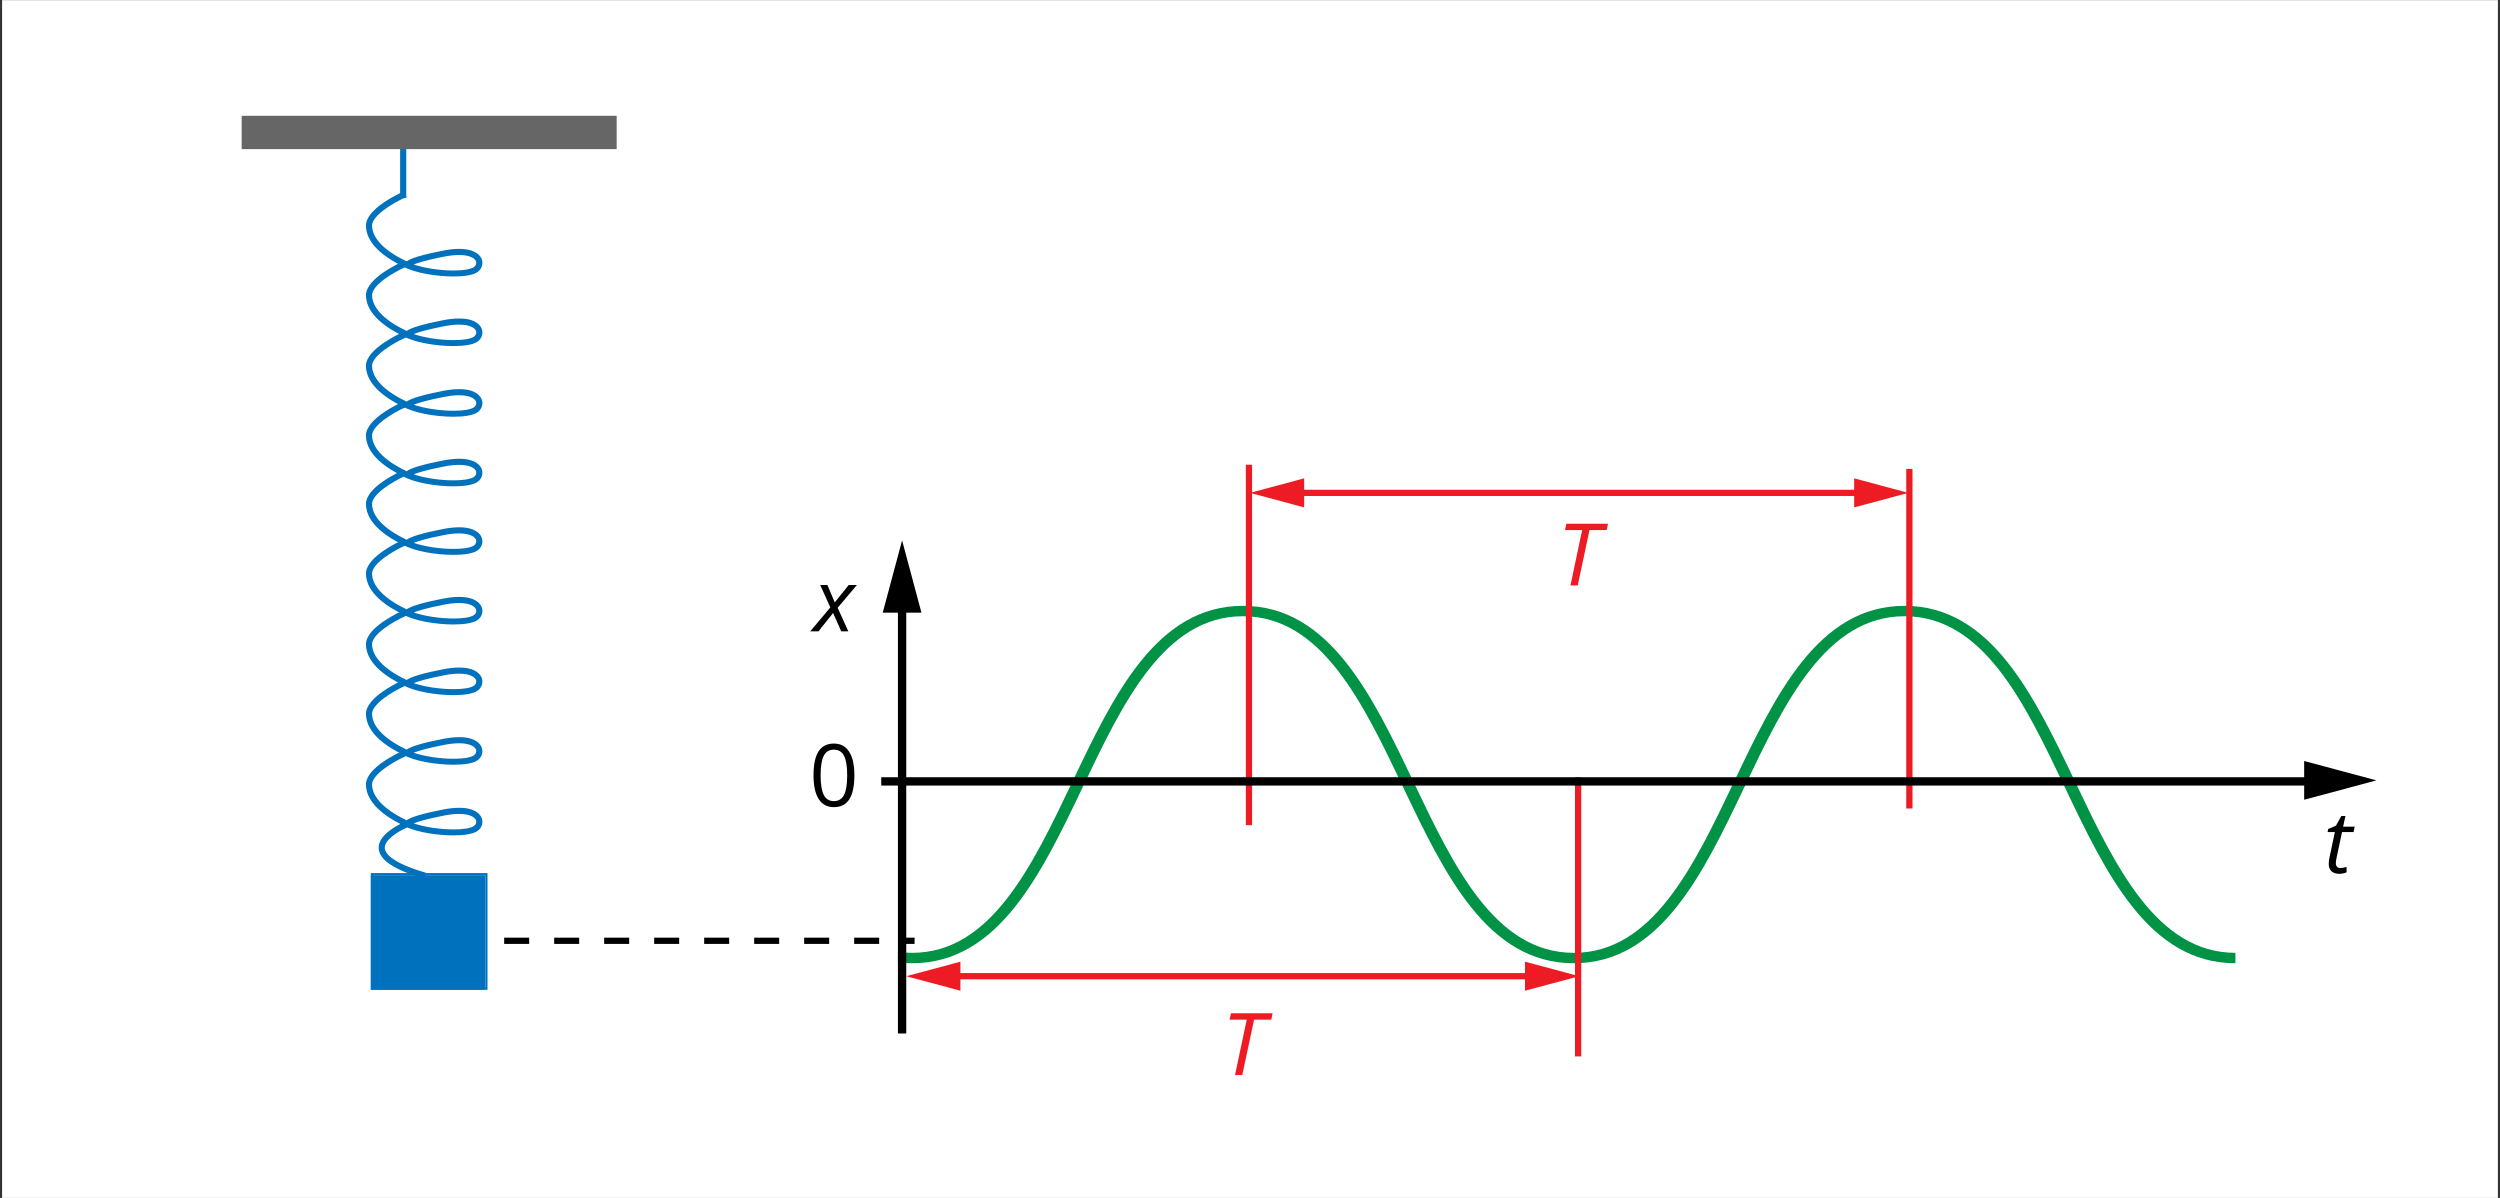
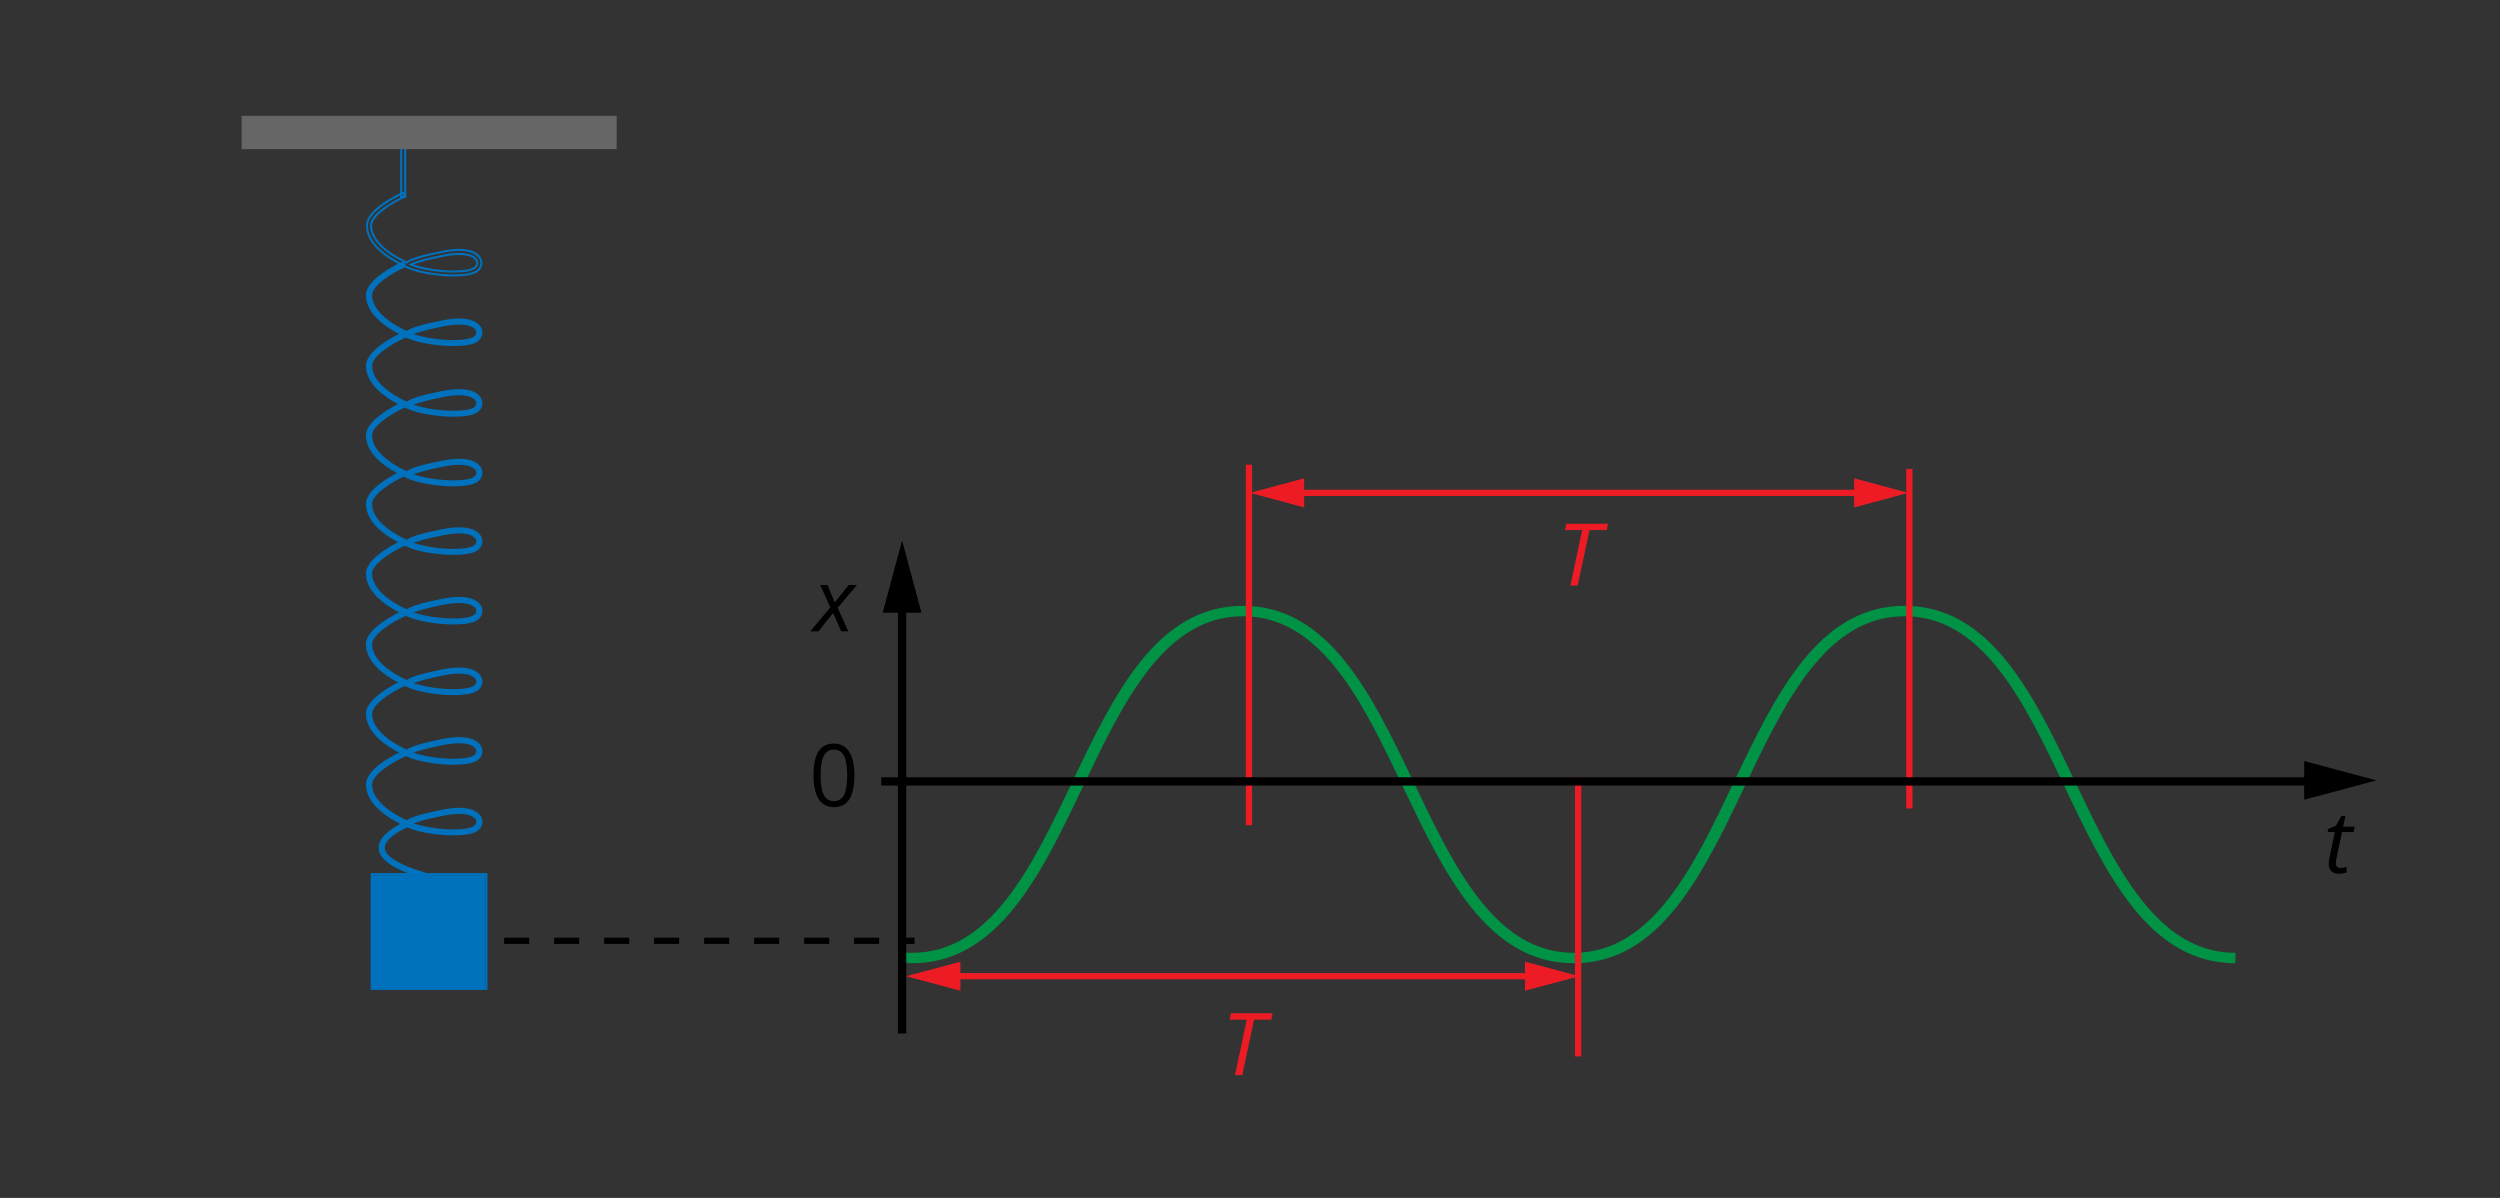
<svg xmlns="http://www.w3.org/2000/svg" version="1.1" x="0px" y="0px" viewBox="0 0 1200 575" enable-background="new 0 0 1200 575" xml:space="preserve">
  <rect x="0" y="0" width="1200" height="575" fill="#333333" stroke="none" />
  <g id="bg">
-     <rect x="1" y="0.077" fill="#FFFFFF" width="1198" height="576" />
-   </g>
+     </g>
  <g id="Layer_8">
    <path fill="#009245" d="M996.237,375.615c-19.879-41.699-40.435-84.818-82.041-84.818c-41.608,0-62.164,43.119-82.043,84.818   c-19.157,40.187-38.967,81.742-76.763,81.742c-37.791,0-57.601-41.555-76.758-81.741c-19.876-41.7-40.431-84.819-82.039-84.819   c-41.606,0-62.161,43.119-82.039,84.818c-19.157,40.188-38.967,81.742-76.76,81.742c-2.333,0-4.596-0.16-6.796-0.466v5.061   c2.203,0.263,4.464,0.405,6.796,0.405c41.606,0,62.162-43.119,82.04-84.818c19.158-40.188,38.966-81.742,76.759-81.742   c37.792,0,57.602,41.555,76.759,81.742c19.877,41.699,40.432,84.818,82.037,84.818c41.609,0,62.165-43.119,82.044-84.819   c19.157-40.187,38.967-81.741,76.762-81.741c37.794,0,57.604,41.555,76.76,81.741c19.88,41.7,40.435,84.819,82.044,84.819v-5   C1035.206,457.357,1015.396,415.801,996.237,375.615z" />
  </g>
  <g id="Layer_7">
    <path d="M439,453.077h-5v-3h5V453.077z M422,453.077h-12v-3h12V453.077z M398,453.077h-12v-3h12V453.077z M374,453.077h-12v-3h12   V453.077z M350,453.077h-12v-3h12V453.077z M326,453.077h-12v-3h12V453.077z M302,453.077h-12v-3h12V453.077z M278,453.077h-12v-3   h12V453.077z M254,453.077h-12v-3h12V453.077z M230,453.077h-12v-3h12V453.077z" />
    <g>
      <rect x="621" y="235.077" fill="#ED1C24" width="274" height="3" />
      <g>
        <polygon fill="#ED1C24" points="626,243.549 599.982,236.582 626,229.604    " />
      </g>
      <g>
        <polygon fill="#ED1C24" points="890,243.549 916.018,236.582 890,229.604    " />
      </g>
    </g>
    <g>
      <rect x="456" y="467.077" fill="#ED1C24" width="281" height="3" />
      <g>
        <polygon fill="#ED1C24" points="461,475.549 434.982,468.582 461,461.604    " />
      </g>
      <g>
        <polygon fill="#ED1C24" points="732,475.549 758.018,468.582 732,461.604    " />
      </g>
    </g>
    <rect x="598" y="223.077" fill="#ED1C24" width="3" height="173" />
    <rect x="915" y="225.077" fill="#ED1C24" width="3" height="163" />
    <rect x="756" y="373.077" fill="#ED1C24" width="3" height="134" />
  </g>
  <g id="Layer_6">
    <g>
      <g>
        <path d="M399.891,294.228l-7.017,8.802h-3.955l9.633-11.458l-4.847-10.77h3.447l3.529,8.355l6.692-8.355h3.935l-9.228,10.932     l5.111,11.296h-3.407L399.891,294.228z" />
      </g>
    </g>
    <g>
      <g>
        <path d="M1123.432,416.657c0.742,0,1.717-0.176,2.92-0.527v2.616c-0.46,0.189-1.027,0.352-1.703,0.487     c-0.677,0.135-1.217,0.202-1.623,0.202c-1.689,0-2.984-0.402-3.884-1.206c-0.899-0.805-1.349-2.005-1.349-3.6     c0-0.893,0.122-1.907,0.365-3.042l2.576-12.209h-3.488l0.283-1.48l3.752-1.582l2.535-4.624h1.987l-1.115,5.11h5.557l-0.526,2.576     h-5.537l-2.616,12.249c-0.243,1.177-0.365,2.068-0.365,2.677c0,0.758,0.196,1.339,0.589,1.744     C1122.18,416.455,1122.729,416.657,1123.432,416.657z" />
      </g>
    </g>
    <g>
      <path fill="#ED1C24" d="M596.297,516.03h-3.488l5.618-26.588h-8.234l0.669-3.062h19.976l-0.608,3.062h-8.274L596.297,516.03z" />
    </g>
    <g>
      <path fill="#ED1C24" d="M757.297,281.03h-3.488l5.617-26.588h-8.233l0.669-3.062h19.977l-0.608,3.062h-8.274L757.297,281.03z" />
    </g>
    <g>
      <g>
        <path d="M410.1,372.165c0,5.124-0.808,8.95-2.423,11.479c-1.616,2.528-4.087,3.792-7.413,3.792c-3.191,0-5.618-1.294-7.281-3.884     c-1.663-2.589-2.495-6.385-2.495-11.387c0-5.165,0.805-8.998,2.414-11.499s4.063-3.752,7.362-3.752     c3.218,0,5.661,1.305,7.331,3.914S410.1,367.216,410.1,372.165z M393.896,372.165c0,4.313,0.507,7.453,1.521,9.42     c1.014,1.967,2.629,2.951,4.847,2.951c2.244,0,3.87-0.997,4.877-2.991c1.007-1.994,1.511-5.121,1.511-9.38     s-0.504-7.379-1.511-9.359c-1.007-1.98-2.633-2.972-4.877-2.972c-2.218,0-3.833,0.978-4.847,2.931     C394.403,364.718,393.896,367.852,393.896,372.165z" />
      </g>
    </g>
  </g>
  <g id="Layer_5">
    <g>
      <g>
        <path fill="#0071BC" d="M193.576,328.298c-6.528-3.095-17.417-9.669-17.417-19.073c0-7.963,16.775-15.419,17.49-15.732     l0.777,1.77c-4.542,1.995-16.333,8.395-16.333,13.963c0,6.108,5.962,12.432,16.358,17.35l0.095,0.053     c0.204,0.124,0.418,0.249,0.644,0.37c1.91-1.571,7.74-3.325,17.373-5.221c14.4-2.836,17.549,2.118,18.171,3.704     c0.843,2.147-0.009,4.539-2.074,5.816c-2.08,1.287-6.21,1.871-11.003,1.871C209.132,333.168,198.51,331.321,193.576,328.298z      M212.935,323.672c-10.175,2.003-14.149,3.479-15.687,4.272c8.645,3.42,25.686,4.621,30.394,1.709     c1.257-0.778,1.789-2.204,1.292-3.467c-0.686-1.744-3.338-3.326-8.597-3.326C218.281,322.861,215.825,323.103,212.935,323.672z" />
        <path fill="#0071BC" d="M217.655,333.668c-8.085,0-19.042-1.698-24.34-4.943c-6.564-3.109-17.655-9.813-17.655-19.5     c0-8.289,17.063-15.871,17.789-16.19l0.458-0.201l1.179,2.686l-0.458,0.201c-6.2,2.723-16.035,8.797-16.035,13.505     c0,5.907,5.858,12.066,16.072,16.897l0.124,0.068c0.12,0.072,0.238,0.143,0.357,0.211c2.223-1.586,7.899-3.262,17.319-5.115     c2.929-0.577,5.592-0.869,7.917-0.869c8.034,0,10.24,3.413,10.816,4.881c0.933,2.376-0.003,5.018-2.276,6.424     C226.894,332.977,222.892,333.668,217.655,333.668z M193.393,294.154c-6.045,2.734-16.734,9.109-16.734,15.071     c0,9.136,10.733,15.588,17.131,18.621c4.511,2.76,14.75,4.822,23.865,4.822c5.054,0,8.868-0.638,10.74-1.796     c1.856-1.148,2.625-3.29,1.872-5.209c-0.391-0.996-2.258-4.246-9.885-4.246c-2.26,0-4.858,0.286-7.724,0.85     c-11.877,2.338-15.883,4.072-17.151,5.116l-0.259,0.214l-0.295-0.159c-0.233-0.125-0.455-0.255-0.667-0.383l-0.078-0.044     c-10.548-4.988-16.615-11.477-16.615-17.786c0-6.37,13.505-12.97,16.178-14.213L193.393,294.154z M217.777,331.796     c0,0-0.001,0-0.002,0c-7.268,0-15.591-1.361-20.711-3.387l-1.023-0.405l0.979-0.504c1.724-0.889,5.868-2.359,15.819-4.318     c2.766-0.545,5.289-0.821,7.5-0.821c4.778,0,8.166,1.362,9.062,3.644c0.586,1.491-0.029,3.167-1.495,4.074     C225.609,331.499,221.131,331.796,217.777,331.796z M198.565,327.899c5.055,1.75,12.572,2.897,19.21,2.897     c0.001,0,0.001,0,0.002,0c4.557,0,7.967-0.557,9.602-1.567c1.048-0.649,1.497-1.825,1.09-2.859     c-0.572-1.454-3.008-3.009-8.131-3.009c-2.146,0-4.604,0.27-7.306,0.802C204.665,325.81,200.555,327.095,198.565,327.899z" />
      </g>
      <g>
        <g>
-           <path fill="#0071BC" d="M193.576,127.343c-6.528-3.097-17.417-9.671-17.417-19.073c0-7.965,16.775-15.42,17.49-15.734      l0.777,1.771c-4.542,1.995-16.333,8.396-16.333,13.964c0,6.106,5.962,12.431,16.358,17.349l0.095,0.052      c0.204,0.126,0.418,0.25,0.644,0.371c1.909-1.571,7.739-3.325,17.373-5.222c14.4-2.834,17.548,2.119,18.171,3.705      c0.843,2.147-0.009,4.538-2.074,5.816c-2.08,1.287-6.21,1.871-11.002,1.871C209.133,132.212,198.51,130.365,193.576,127.343z       M212.935,122.715c-10.175,2.005-14.149,3.479-15.687,4.272c8.644,3.42,25.686,4.621,30.394,1.709      c1.257-0.776,1.789-2.202,1.292-3.466c-0.686-1.743-3.338-3.326-8.597-3.326C218.281,121.905,215.826,122.146,212.935,122.715z" />
          <path fill="#0071BC" d="M217.656,132.712c-8.085,0-19.042-1.698-24.341-4.942c-6.564-3.111-17.656-9.818-17.656-19.5      c0-8.127,15.968-15.391,17.788-16.192l0.458-0.201l1.179,2.687l-0.458,0.201c-6.2,2.723-16.035,8.797-16.035,13.506      c0,5.906,5.858,12.065,16.072,16.896l0.121,0.065c0.123,0.075,0.242,0.146,0.36,0.214c2.222-1.586,7.898-3.262,17.319-5.116      c2.928-0.576,5.59-0.869,7.915-0.869c8.035,0,10.242,3.414,10.818,4.882c0.933,2.375-0.003,5.017-2.276,6.424      C226.894,132.021,222.893,132.712,217.656,132.712z M193.394,93.2c-2.782,1.281-16.735,8.06-16.735,15.07      c0,9.132,10.733,15.587,17.131,18.621c4.511,2.76,14.75,4.821,23.865,4.821c5.054,0,8.868-0.638,10.739-1.796      c1.855-1.149,2.625-3.291,1.872-5.209c-0.391-0.996-2.26-4.247-9.888-4.247c-2.259,0-4.857,0.286-7.721,0.85      c-11.879,2.339-15.884,4.074-17.151,5.117l-0.259,0.214l-0.295-0.159c-0.234-0.126-0.457-0.255-0.669-0.386l-0.072-0.039      c-10.552-4.99-16.619-11.479-16.619-17.787c0-6.371,13.505-12.971,16.178-14.214L193.394,93.2z M217.777,130.839      c-0.001,0-0.001,0-0.002,0c-7.269,0-15.592-1.361-20.711-3.387l-1.023-0.405l0.979-0.504c1.72-0.887,5.861-2.356,15.819-4.318      c2.763-0.544,5.286-0.82,7.5-0.82c4.777,0,8.165,1.362,9.062,3.644c0.586,1.493-0.029,3.168-1.495,4.074      C225.609,130.542,221.13,130.839,217.777,130.839z M198.565,126.942c5.055,1.75,12.572,2.897,19.209,2.897c0,0,0.001,0,0.002,0      c4.557,0,7.967-0.557,9.602-1.567c1.048-0.648,1.497-1.823,1.09-2.858c-0.572-1.454-3.009-3.009-8.131-3.009      c-2.148,0-4.607,0.27-7.306,0.801C204.662,124.855,200.553,126.139,198.565,126.942z" />
        </g>
        <g>
          <path fill="#0071BC" d="M193.576,160.751c-6.528-3.096-17.417-9.67-17.417-19.072c0-7.964,16.775-15.42,17.49-15.733l0.777,1.77      c-4.542,1.996-16.333,8.396-16.333,13.964c0,6.106,5.962,12.431,16.358,17.349l0.095,0.052c0.204,0.126,0.418,0.249,0.644,0.371      c1.909-1.572,7.739-3.326,17.373-5.222c14.401-2.835,17.548,2.119,18.171,3.705c0.843,2.148-0.009,4.538-2.074,5.815      c-2.08,1.286-6.21,1.871-11.002,1.871C209.133,165.62,198.509,163.773,193.576,160.751z M212.935,156.125      c-10.175,2.003-14.149,3.479-15.688,4.271c8.643,3.42,25.686,4.622,30.394,1.71c1.257-0.778,1.789-2.202,1.292-3.466      c-0.686-1.744-3.338-3.327-8.596-3.327C218.282,155.313,215.826,155.555,212.935,156.125z" />
          <path fill="#0071BC" d="M217.656,166.121L217.656,166.121c-8.087-0.001-19.045-1.699-24.341-4.942      c-6.564-3.11-17.655-9.815-17.655-19.499c0-8.29,17.063-15.872,17.789-16.191l0.458-0.201l1.179,2.686l-0.458,0.201      c-6.199,2.724-16.035,8.8-16.035,13.506c0,5.906,5.858,12.065,16.072,16.896l0.121,0.065c0.123,0.075,0.242,0.146,0.361,0.214      c2.222-1.587,7.898-3.263,17.319-5.116c2.928-0.577,5.591-0.869,7.916-0.869c8.034,0,10.241,3.414,10.817,4.882      c0.933,2.376-0.003,5.018-2.276,6.423C226.892,165.429,222.891,166.121,217.656,166.121z M193.393,126.607      c-6.045,2.734-16.734,9.109-16.734,15.072c0,9.133,10.733,15.587,17.131,18.62c4.509,2.759,14.749,4.82,23.866,4.821      c5.052,0,8.866-0.638,10.739-1.796c1.855-1.148,2.625-3.289,1.872-5.208c-0.391-0.996-2.26-4.247-9.887-4.247      c-2.259,0-4.857,0.286-7.722,0.85c-11.879,2.338-15.884,4.073-17.151,5.117l-0.26,0.215l-0.296-0.161      c-0.234-0.127-0.456-0.254-0.668-0.385l-0.072-0.039c-10.552-4.99-16.619-11.479-16.619-17.787      c0-6.368,13.507-12.971,16.178-14.214L193.393,126.607z M217.777,164.249c-7.269,0-15.593-1.361-20.713-3.388l-1.023-0.405      l0.979-0.504c1.723-0.889,5.866-2.358,15.82-4.317c2.766-0.545,5.289-0.821,7.5-0.821c4.777,0,8.165,1.362,9.062,3.645      c0.585,1.491-0.029,3.166-1.495,4.073C225.61,163.951,221.131,164.249,217.777,164.249z M198.565,160.35      c5.056,1.751,12.573,2.898,19.211,2.898c4.558,0,7.967-0.557,9.602-1.567c1.048-0.649,1.496-1.824,1.09-2.858      c-0.572-1.455-3.008-3.01-8.131-3.01c-2.146,0-4.604,0.27-7.306,0.802C204.665,158.262,200.555,159.546,198.565,160.35z" />
        </g>
        <g>
          <path fill="#0071BC" d="M193.576,194.666c-6.528-3.096-17.417-9.669-17.417-19.072c0-7.965,16.775-15.421,17.49-15.733      l0.776,1.769c-4.542,1.995-16.333,8.391-16.333,13.964c0,6.107,5.962,12.43,16.358,17.35l0.095,0.051      c0.204,0.126,0.418,0.25,0.644,0.372c1.909-1.572,7.739-3.326,17.373-5.222c14.397-2.834,17.548,2.118,18.171,3.705      c0.843,2.146-0.009,4.537-2.074,5.815c-2.08,1.287-6.21,1.871-11.002,1.871C209.133,199.535,198.51,197.687,193.576,194.666z       M212.935,190.039c-10.176,2.003-14.15,3.479-15.688,4.271c8.644,3.42,25.686,4.621,30.394,1.71      c1.257-0.777,1.789-2.202,1.292-3.466c-0.686-1.744-3.338-3.327-8.596-3.327C218.282,189.227,215.826,189.469,212.935,190.039z" />
          <path fill="#0071BC" d="M217.656,200.035c-8.085,0-19.042-1.698-24.341-4.942c-6.564-3.11-17.656-9.815-17.656-19.499      c0-8.313,17.063-15.874,17.79-16.191l0.458-0.2l1.178,2.684l-0.458,0.201c-6.199,2.723-16.034,8.798-16.034,13.506      c0,5.905,5.858,12.064,16.072,16.897l0.117,0.063c0.125,0.076,0.245,0.147,0.364,0.216c2.222-1.586,7.898-3.262,17.319-5.115      c2.928-0.576,5.59-0.869,7.914-0.869c8.036,0,10.243,3.414,10.819,4.882c0.933,2.374-0.003,5.016-2.276,6.423      C226.894,199.343,222.893,200.035,217.656,200.035z M193.395,160.525c-2.725,1.266-16.736,8.112-16.736,15.068      c0,9.133,10.733,15.587,17.131,18.62c4.511,2.76,14.75,4.821,23.865,4.821c5.054,0,8.868-0.638,10.739-1.796      c1.856-1.149,2.625-3.29,1.872-5.208c-0.391-0.996-2.259-4.247-9.888-4.247c-2.259,0-4.857,0.286-7.721,0.85      c-11.879,2.338-15.884,4.073-17.151,5.117l-0.26,0.215l-0.296-0.161c-0.234-0.127-0.456-0.255-0.668-0.386l-0.068-0.036      c-10.555-4.994-16.622-11.482-16.622-17.79c0-6.371,13.505-12.971,16.177-14.214L193.395,160.525z M217.778,198.162      c0,0-0.001,0-0.001,0c-7.27,0-15.593-1.361-20.713-3.387l-1.023-0.405l0.979-0.504c1.722-0.888,5.865-2.358,15.82-4.317      c2.766-0.545,5.289-0.821,7.5-0.821c4.777,0,8.165,1.362,9.062,3.645c0.586,1.492-0.029,3.167-1.495,4.073      C225.61,197.864,221.131,198.162,217.778,198.162z M198.565,194.264c5.056,1.75,12.573,2.897,19.212,2.897h0.001      c4.557,0,7.966-0.557,9.6-1.566c1.048-0.648,1.497-1.824,1.09-2.858c-0.572-1.455-3.008-3.01-8.131-3.01      c-2.146,0-4.604,0.27-7.306,0.802C204.664,192.176,200.554,193.46,198.565,194.264z" />
        </g>
        <g>
          <path fill="#0071BC" d="M193.576,228.075c-6.528-3.097-17.417-9.671-17.417-19.073c0-7.964,16.775-15.42,17.49-15.733      l0.777,1.77c-4.542,1.995-16.333,8.395-16.333,13.964c0,6.106,5.962,12.43,16.358,17.349l0.095,0.052      c0.204,0.126,0.418,0.249,0.644,0.371c1.909-1.571,7.739-3.326,17.373-5.221c14.399-2.835,17.548,2.118,18.171,3.703      c0.843,2.147-0.01,4.539-2.075,5.817c-2.08,1.286-6.209,1.87-11.003,1.87C209.133,232.943,198.509,231.095,193.576,228.075z       M212.935,223.447c-10.176,2.003-14.15,3.479-15.688,4.271c8.644,3.421,25.686,4.623,30.394,1.71      c1.257-0.777,1.789-2.203,1.292-3.466c-0.686-1.743-3.337-3.327-8.596-3.327C218.283,222.635,215.826,222.878,212.935,223.447z" />
          <path fill="#0071BC" d="M217.655,233.443c-8.085,0-19.042-1.697-24.34-4.941c-6.564-3.111-17.656-9.818-17.656-19.5      c0-8.29,17.063-15.872,17.789-16.191l0.458-0.201l1.179,2.686l-0.458,0.201c-6.2,2.723-16.035,8.797-16.035,13.506      c0,5.905,5.858,12.063,16.072,16.896l0.121,0.065c0.123,0.075,0.242,0.146,0.361,0.214c2.223-1.587,7.9-3.264,17.319-5.115      c2.928-0.577,5.592-0.869,7.916-0.869c8.032,0,10.241,3.412,10.817,4.88c0.933,2.376-0.004,5.018-2.277,6.425      C226.893,232.752,222.892,233.443,217.655,233.443z M193.393,193.929c-6.045,2.734-16.734,9.109-16.734,15.072      c0,9.132,10.733,15.587,17.131,18.621c4.511,2.759,14.75,4.82,23.865,4.82c5.053,0,8.868-0.638,10.74-1.795      c1.855-1.149,2.625-3.291,1.873-5.21c-0.392-0.996-2.262-4.245-9.887-4.245c-2.26,0-4.858,0.286-7.723,0.85      c-11.876,2.336-15.882,4.071-17.151,5.116l-0.26,0.215l-0.296-0.161c-0.234-0.127-0.456-0.254-0.668-0.385l-0.072-0.039      c-10.552-4.991-16.619-11.479-16.619-17.787c0-6.371,13.505-12.971,16.178-14.214L193.393,193.929z M217.777,231.571      C217.777,231.571,217.777,231.571,217.777,231.571c-7.27,0-15.593-1.361-20.714-3.388l-1.024-0.405l0.979-0.504      c1.726-0.889,5.871-2.359,15.82-4.317c2.771-0.545,5.294-0.821,7.5-0.821c4.776,0,8.164,1.362,9.061,3.645      c0.586,1.491-0.028,3.167-1.495,4.073C225.61,231.273,221.131,231.571,217.777,231.571z M198.565,227.672      c5.056,1.751,12.573,2.898,19.211,2.898c0,0,0,0,0.001,0c4.557,0,7.967-0.557,9.601-1.567c1.048-0.648,1.497-1.824,1.09-2.858      c-0.572-1.455-3.009-3.01-8.13-3.01c-2.142,0-4.6,0.27-7.307,0.802C204.667,225.583,200.556,226.869,198.565,227.672z" />
        </g>
        <g>
          <path fill="#0071BC" d="M193.576,260.976c-6.528-3.096-17.417-9.67-17.417-19.074c0-7.962,16.775-15.418,17.49-15.732      l0.777,1.77c-4.542,1.997-16.333,8.396-16.333,13.963c0,6.109,5.962,12.432,16.358,17.35l0.095,0.053      c0.204,0.125,0.418,0.25,0.644,0.372c1.909-1.573,7.739-3.326,17.373-5.222c14.401-2.838,17.548,2.117,18.171,3.704      c0.843,2.147-0.01,4.538-2.075,5.815c-2.08,1.287-6.209,1.871-11.003,1.871C209.133,265.844,198.509,263.998,193.576,260.976z       M212.935,256.349c-10.175,2.003-14.149,3.479-15.688,4.272c8.645,3.42,25.686,4.621,30.394,1.709      c1.257-0.778,1.789-2.203,1.292-3.466c-0.686-1.745-3.338-3.327-8.596-3.327C218.282,255.538,215.826,255.78,212.935,256.349z" />
          <path fill="#0071BC" d="M217.655,266.345L217.655,266.345c-8.087-0.001-19.044-1.699-24.341-4.942      c-6.564-3.11-17.655-9.816-17.655-19.501c0-8.125,15.968-15.389,17.788-16.19l0.458-0.201l1.179,2.686l-0.458,0.201      c-6.199,2.726-16.035,8.802-16.035,13.505c0,5.907,5.858,12.065,16.072,16.897l0.124,0.068c0.121,0.073,0.239,0.144,0.358,0.212      c2.221-1.586,7.897-3.262,17.318-5.115c2.93-0.578,5.594-0.87,7.919-0.87c8.03,0,10.238,3.414,10.814,4.882      c0.933,2.376-0.004,5.018-2.277,6.423C226.894,265.654,222.893,266.345,217.655,266.345z M193.395,226.833      c-2.783,1.281-16.735,8.06-16.735,15.068c0,9.135,10.733,15.589,17.131,18.622c4.509,2.759,14.749,4.82,23.865,4.821      c5.054,0,8.868-0.638,10.74-1.796c1.855-1.148,2.625-3.289,1.873-5.208c-0.391-0.996-2.26-4.247-9.883-4.247      c-2.26,0-4.86,0.286-7.726,0.851c-9.539,1.877-15.309,3.599-17.151,5.117l-0.26,0.215l-0.296-0.161      c-0.233-0.126-0.455-0.256-0.667-0.385l-0.077-0.043c-10.548-4.988-16.615-11.477-16.615-17.786      c0-6.364,13.507-12.97,16.178-14.213L193.395,226.833z M217.777,264.473c0,0-0.001,0-0.002,0      c-7.268,0-15.591-1.361-20.711-3.387l-1.023-0.405l0.979-0.504c1.724-0.889,5.868-2.359,15.82-4.318      c2.766-0.545,5.289-0.821,7.5-0.821c6.887,0,8.631,2.549,9.062,3.645c0.586,1.49-0.029,3.166-1.495,4.073      C225.609,264.175,221.131,264.473,217.777,264.473z M198.565,260.576c5.055,1.75,12.572,2.897,19.21,2.897      c0.001,0,0.001,0,0.002,0c4.557,0,7.967-0.557,9.602-1.567c1.048-0.649,1.497-1.824,1.09-2.858      c-0.572-1.455-3.008-3.01-8.131-3.01c-2.146,0-4.604,0.27-7.306,0.802C204.666,258.487,200.555,259.772,198.565,260.576z" />
        </g>
        <g>
          <path fill="#0071BC" d="M193.576,294.383c-6.528-3.094-17.417-9.669-17.417-19.072c0-7.963,16.775-15.419,17.49-15.732      l0.777,1.77c-4.542,1.995-16.333,8.395-16.333,13.963c0,6.108,5.962,12.432,16.358,17.349l0.095,0.053      c0.204,0.125,0.418,0.249,0.644,0.371c1.909-1.572,7.739-3.325,17.373-5.221c14.401-2.836,17.548,2.118,18.171,3.703      c0.843,2.147-0.01,4.54-2.075,5.816c-2.08,1.287-6.209,1.87-11.003,1.87C209.133,299.252,198.51,297.407,193.576,294.383z       M212.935,289.758c-10.175,2.003-14.149,3.479-15.688,4.271c8.644,3.421,25.686,4.622,30.394,1.71      c1.257-0.778,1.789-2.203,1.292-3.466c-0.686-1.745-3.338-3.327-8.596-3.327C218.282,288.947,215.826,289.189,212.935,289.758z" />
          <path fill="#0071BC" d="M217.655,299.752c-8.087,0-19.045-1.698-24.34-4.942c-6.564-3.108-17.656-9.811-17.656-19.499      c0-8.289,17.063-15.871,17.789-16.19l0.458-0.201l1.179,2.686l-0.458,0.201c-6.2,2.723-16.035,8.797-16.035,13.505      c0,5.907,5.858,12.065,16.072,16.896l0.124,0.068c0.121,0.073,0.239,0.144,0.357,0.211c2.221-1.585,7.898-3.261,17.319-5.114      c2.929-0.577,5.593-0.869,7.917-0.869c8.031,0,10.239,3.412,10.816,4.88c0.933,2.377-0.003,5.019-2.277,6.425      C226.895,299.062,222.894,299.752,217.655,299.752z M193.393,260.24c-6.045,2.733-16.734,9.109-16.734,15.071      c0,9.138,10.733,15.589,17.131,18.62c4.508,2.76,14.748,4.821,23.865,4.821c5.055,0,8.869-0.638,10.74-1.795      c1.856-1.147,2.626-3.289,1.873-5.209c-0.392-0.996-2.262-4.245-9.885-4.245c-2.26,0-4.859,0.286-7.724,0.85      c-9.538,1.877-15.309,3.599-17.151,5.116l-0.26,0.215l-0.296-0.161c-0.233-0.126-0.455-0.255-0.667-0.384l-0.077-0.043      c-10.548-4.987-16.615-11.476-16.615-17.785c0-6.37,13.505-12.97,16.178-14.213L193.393,260.24z M217.776,297.882      C217.776,297.882,217.776,297.882,217.776,297.882c-7.27,0-15.593-1.361-20.713-3.388l-1.024-0.405l0.979-0.504      c1.726-0.889,5.872-2.359,15.82-4.317c2.766-0.545,5.289-0.821,7.5-0.821c6.887,0,8.631,2.549,9.062,3.645      c0.586,1.49-0.029,3.166-1.495,4.073C225.61,297.584,221.13,297.882,217.776,297.882z M198.565,293.984      c5.055,1.751,12.572,2.898,19.21,2.898c4.558,0,7.968-0.557,9.603-1.567c1.048-0.649,1.497-1.824,1.09-2.858      c-0.572-1.455-3.008-3.01-8.131-3.01c-2.146,0-4.604,0.27-7.306,0.802C204.668,291.895,200.557,293.18,198.565,293.984z" />
        </g>
        <g>
          <path fill="#0071BC" d="M193.576,361.707c-6.528-3.095-17.417-9.669-17.417-19.073c0-7.963,16.775-15.419,17.49-15.732      l0.777,1.77c-4.542,1.996-16.333,8.396-16.333,13.963c0,6.108,5.962,12.432,16.358,17.35l0.095,0.051      c0.204,0.127,0.418,0.251,0.644,0.372c1.91-1.572,7.739-3.326,17.373-5.222c14.396-2.833,17.549,2.12,18.171,3.706      c0.843,2.147-0.01,4.538-2.074,5.813c-2.08,1.289-6.21,1.873-11.003,1.873C209.132,366.577,198.51,364.73,193.576,361.707z       M212.935,357.08c-10.176,2.004-14.15,3.48-15.688,4.271c8.644,3.422,25.686,4.622,30.394,1.71      c1.257-0.776,1.789-2.202,1.292-3.465c-0.685-1.745-3.338-3.327-8.598-3.327C218.281,356.269,215.825,356.511,212.935,357.08z" />
          <path fill="#0071BC" d="M217.655,367.077c-8.086,0-19.043-1.698-24.34-4.943c-6.564-3.109-17.656-9.813-17.656-19.5      c0-8.289,17.063-15.871,17.789-16.19l0.458-0.201l1.179,2.686l-0.458,0.201c-6.199,2.724-16.035,8.8-16.035,13.505      c0,5.907,5.858,12.066,16.072,16.897l0.117,0.063c0.125,0.077,0.245,0.148,0.364,0.217c2.223-1.587,7.899-3.263,17.319-5.116      c2.926-0.576,5.588-0.868,7.911-0.868c8.039,0,10.246,3.414,10.822,4.882c0.933,2.376-0.003,5.017-2.277,6.422      C226.895,366.385,222.893,367.077,217.655,367.077z M193.393,327.562c-6.045,2.734-16.734,9.109-16.734,15.071      c0,9.137,10.733,15.589,17.131,18.621c4.509,2.76,14.748,4.822,23.864,4.822c5.055,0,8.869-0.639,10.74-1.798      c1.855-1.147,2.625-3.287,1.872-5.206c-0.391-0.996-2.259-4.247-9.891-4.247c-2.258,0-4.855,0.286-7.718,0.849      c-11.877,2.338-15.883,4.073-17.151,5.117l-0.259,0.214l-0.295-0.159c-0.235-0.126-0.458-0.256-0.671-0.388l-0.067-0.035      c-10.555-4.992-16.622-11.48-16.622-17.79c0-6.367,13.507-12.97,16.178-14.213L193.393,327.562z M217.775,365.204      C217.774,365.204,217.774,365.204,217.775,365.204c-7.27,0-15.593-1.361-20.711-3.388l-1.024-0.405l0.98-0.504      c1.727-0.889,5.874-2.359,15.819-4.317c2.767-0.545,5.29-0.82,7.498-0.82c4.78,0,8.168,1.362,9.063,3.645      c0.586,1.492-0.028,3.167-1.495,4.073C225.609,364.906,221.129,365.204,217.775,365.204z M198.566,361.306      c5.054,1.75,12.57,2.897,19.208,2.897c0,0,0.001,0,0.001,0c4.558,0,7.968-0.557,9.603-1.567c1.048-0.648,1.497-1.822,1.09-2.857      c-0.571-1.455-3.007-3.01-8.132-3.01c-2.144,0-4.602,0.27-7.305,0.801C204.669,359.217,200.558,360.502,198.566,361.306z" />
        </g>
        <g>
          <path fill="#0071BC" d="M182.263,407.136c-0.248-5.642,7.475-9.953,11.051-11.641c-6.553-3.146-17.154-9.67-17.154-18.948      c0-7.964,16.775-15.419,17.49-15.733l0.777,1.77c-4.542,1.997-16.333,8.396-16.333,13.963c0,6.109,5.962,12.433,16.358,17.351      l0.095,0.051c0.204,0.126,0.418,0.251,0.644,0.372c1.91-1.572,7.74-3.325,17.373-5.222c14.399-2.837,17.548,2.119,18.171,3.705      c0.843,2.146-0.009,4.539-2.074,5.814c-5.349,3.311-24.243,1.971-33.14-1.991c-3.456,1.414-11.533,5.729-11.324,10.427      c0.132,2.973,3.654,7.507,19.686,12.225l-0.546,1.854C189.389,417.029,182.497,412.452,182.263,407.136z M212.935,390.996      c-10.175,2.002-14.149,3.479-15.688,4.271c8.644,3.421,25.686,4.623,30.394,1.711c1.257-0.778,1.789-2.204,1.292-3.467      c-0.686-1.744-3.338-3.327-8.596-3.327C218.283,390.183,215.826,390.425,212.935,390.996z" />
          <path fill="#0071BC" d="M203.672,421.753l-0.479-0.142c-14.175-4.171-21.185-8.898-21.43-14.453      c-0.241-5.502,6.594-9.736,10.413-11.664c-6.569-3.292-16.517-9.791-16.517-18.947c0-8.126,15.968-15.39,17.788-16.191      l0.458-0.201l1.179,2.686l-0.458,0.201c-6.199,2.726-16.035,8.802-16.035,13.505c0,5.907,5.858,12.067,16.072,16.898      l0.117,0.063c0.125,0.076,0.245,0.147,0.364,0.217c2.221-1.586,7.898-3.262,17.319-5.116c2.929-0.577,5.592-0.87,7.916-0.87      c8.033,0,10.241,3.415,10.817,4.883c0.934,2.377-0.002,5.018-2.277,6.423c-2.028,1.255-6.029,1.946-11.266,1.946      c-8.014,0-16.87-1.531-22.143-3.819c-4.517,1.889-10.99,6-10.819,9.86c0.102,2.301,2.749,6.889,19.327,11.768l0.48,0.141      L203.672,421.753z M193.395,361.478c-2.782,1.281-16.735,8.059-16.735,15.069c0,9.048,10.57,15.473,16.871,18.497l0.947,0.455      l-0.95,0.448c-3.315,1.564-11.001,5.785-10.765,11.167c0.221,5.015,6.841,9.398,20.233,13.396l0.264-0.895      c-12.783-3.817-19.365-8.035-19.564-12.54c-0.265-5.973,11.148-10.713,11.634-10.912l0.198-0.081l0.195,0.087      c5.05,2.249,14.07,3.82,21.933,3.82c5.054,0,8.868-0.639,10.74-1.797c1.856-1.146,2.626-3.288,1.872-5.207      c-0.391-0.996-2.26-4.248-9.886-4.248c-2.259,0-4.858,0.286-7.723,0.851c-9.538,1.878-15.308,3.6-17.151,5.117l-0.259,0.214      l-0.295-0.159c-0.234-0.126-0.457-0.256-0.669-0.387l-0.068-0.036c-10.555-4.992-16.622-11.481-16.622-17.791      c0-6.364,13.507-12.97,16.178-14.213L193.395,361.478z M217.779,399.12C217.778,399.12,217.778,399.12,217.779,399.12      c-7.27,0-15.594-1.362-20.715-3.389l-1.024-0.405l0.98-0.504c1.729-0.89,5.878-2.361,15.819-4.316      c2.764-0.546,5.288-0.822,7.5-0.822c4.777,0,8.165,1.362,9.062,3.645c0.586,1.491-0.029,3.167-1.495,4.074      C225.61,398.822,221.132,399.12,217.779,399.12z M198.566,395.221c5.056,1.75,12.574,2.898,19.212,2.898      c4.557,0,7.966-0.557,9.601-1.567c1.048-0.649,1.497-1.825,1.09-2.859c-0.572-1.455-3.008-3.01-8.131-3.01      c-2.147,0-4.605,0.271-7.306,0.803C204.672,393.131,200.559,394.417,198.566,395.221z" />
        </g>
      </g>
      <g>
-         <rect x="192.563" y="70.032" fill="#0071BC" width="1.933" height="24.479" />
        <path fill="#0071BC" d="M194.995,95.011h-2.933V69.532h2.933V95.011z M193.063,94.011h0.933V70.532h-0.933V94.011z" />
      </g>
    </g>
    <g>
      <rect x="178" y="420.077" fill="#0071BC" width="55" height="55" />
      <path fill="#0071BC" d="M234,475.077h-56v-56h56V475.077z M179,474.077h54v-54h-54V474.077z" />
    </g>
    <g>
      <g>
        <rect x="119.506" y="58.251" fill="#666666" width="171.818" height="11.333" />
        <path fill="#666666" d="M296,71.584H116v-16h180V71.584z M124.182,66.918h163.637v-6.667H124.182V66.918z" />
      </g>
    </g>
  </g>
  <g id="Layer_4">
    <g>
      <rect x="431" y="287.077" width="4" height="209" />
      <g>
        <polygon points="442.297,294.077 433.006,259.386 423.703,294.077    " />
      </g>
    </g>
    <g>
      <rect x="423" y="373.077" width="689" height="4" />
      <g>
        <polygon points="1106,383.874 1140.69,374.583 1106,365.28    " />
      </g>
    </g>
  </g>
</svg>